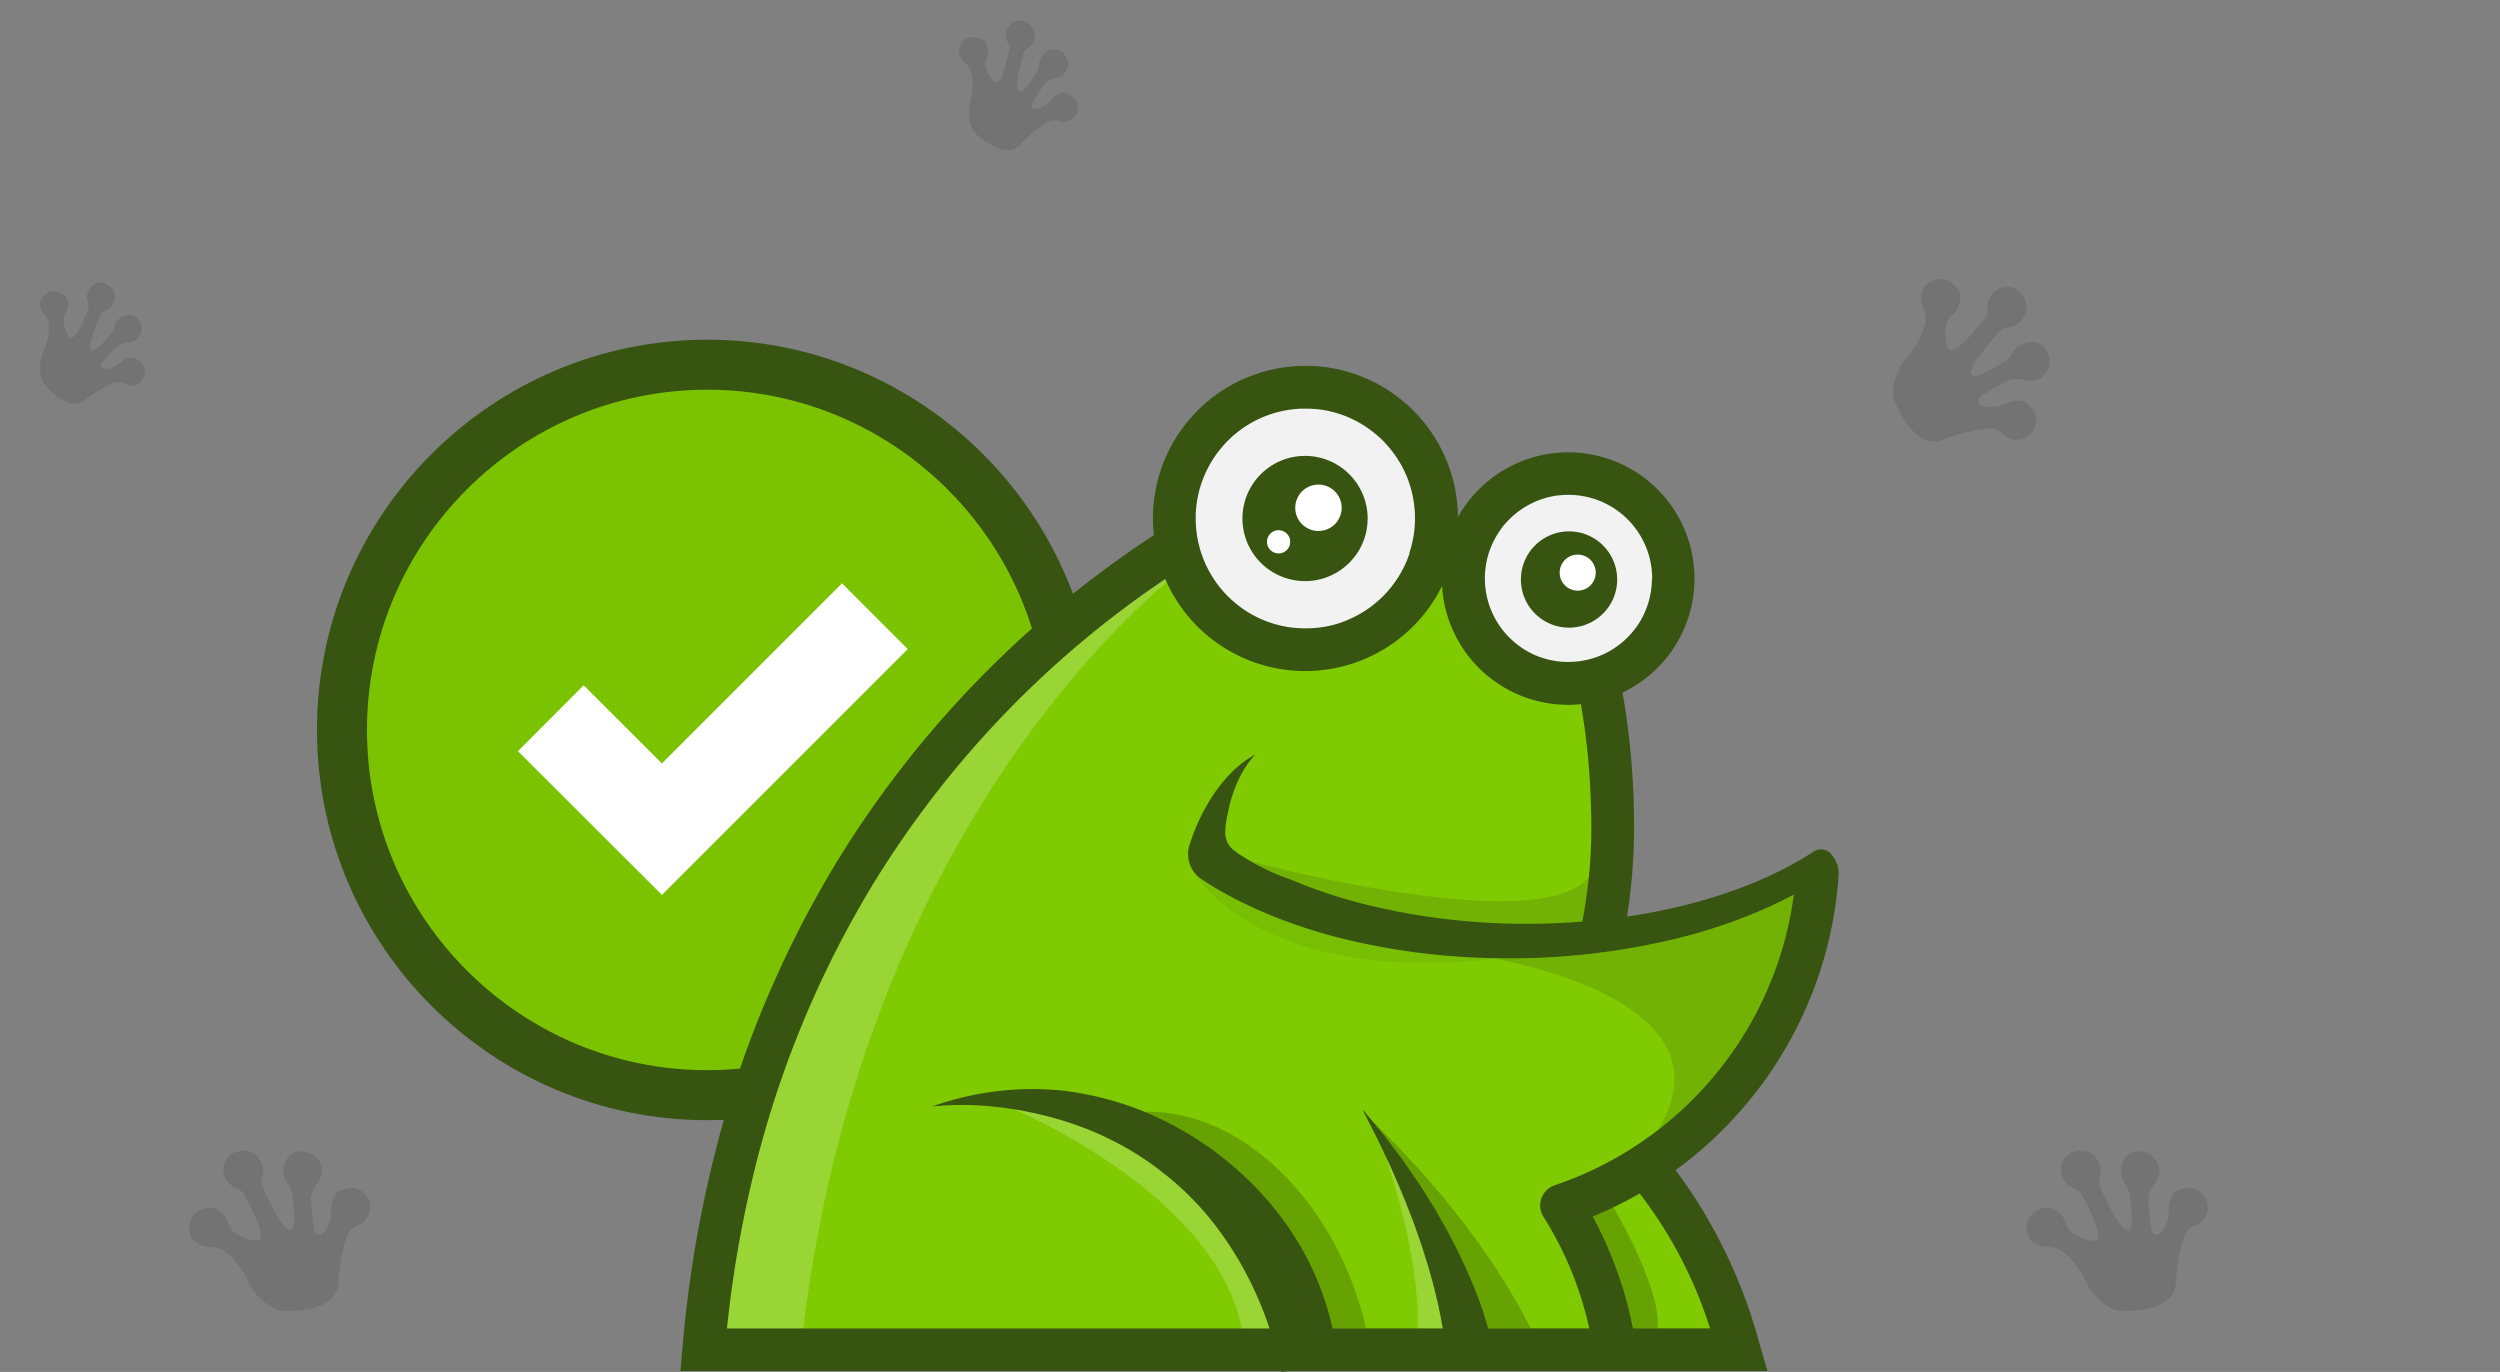
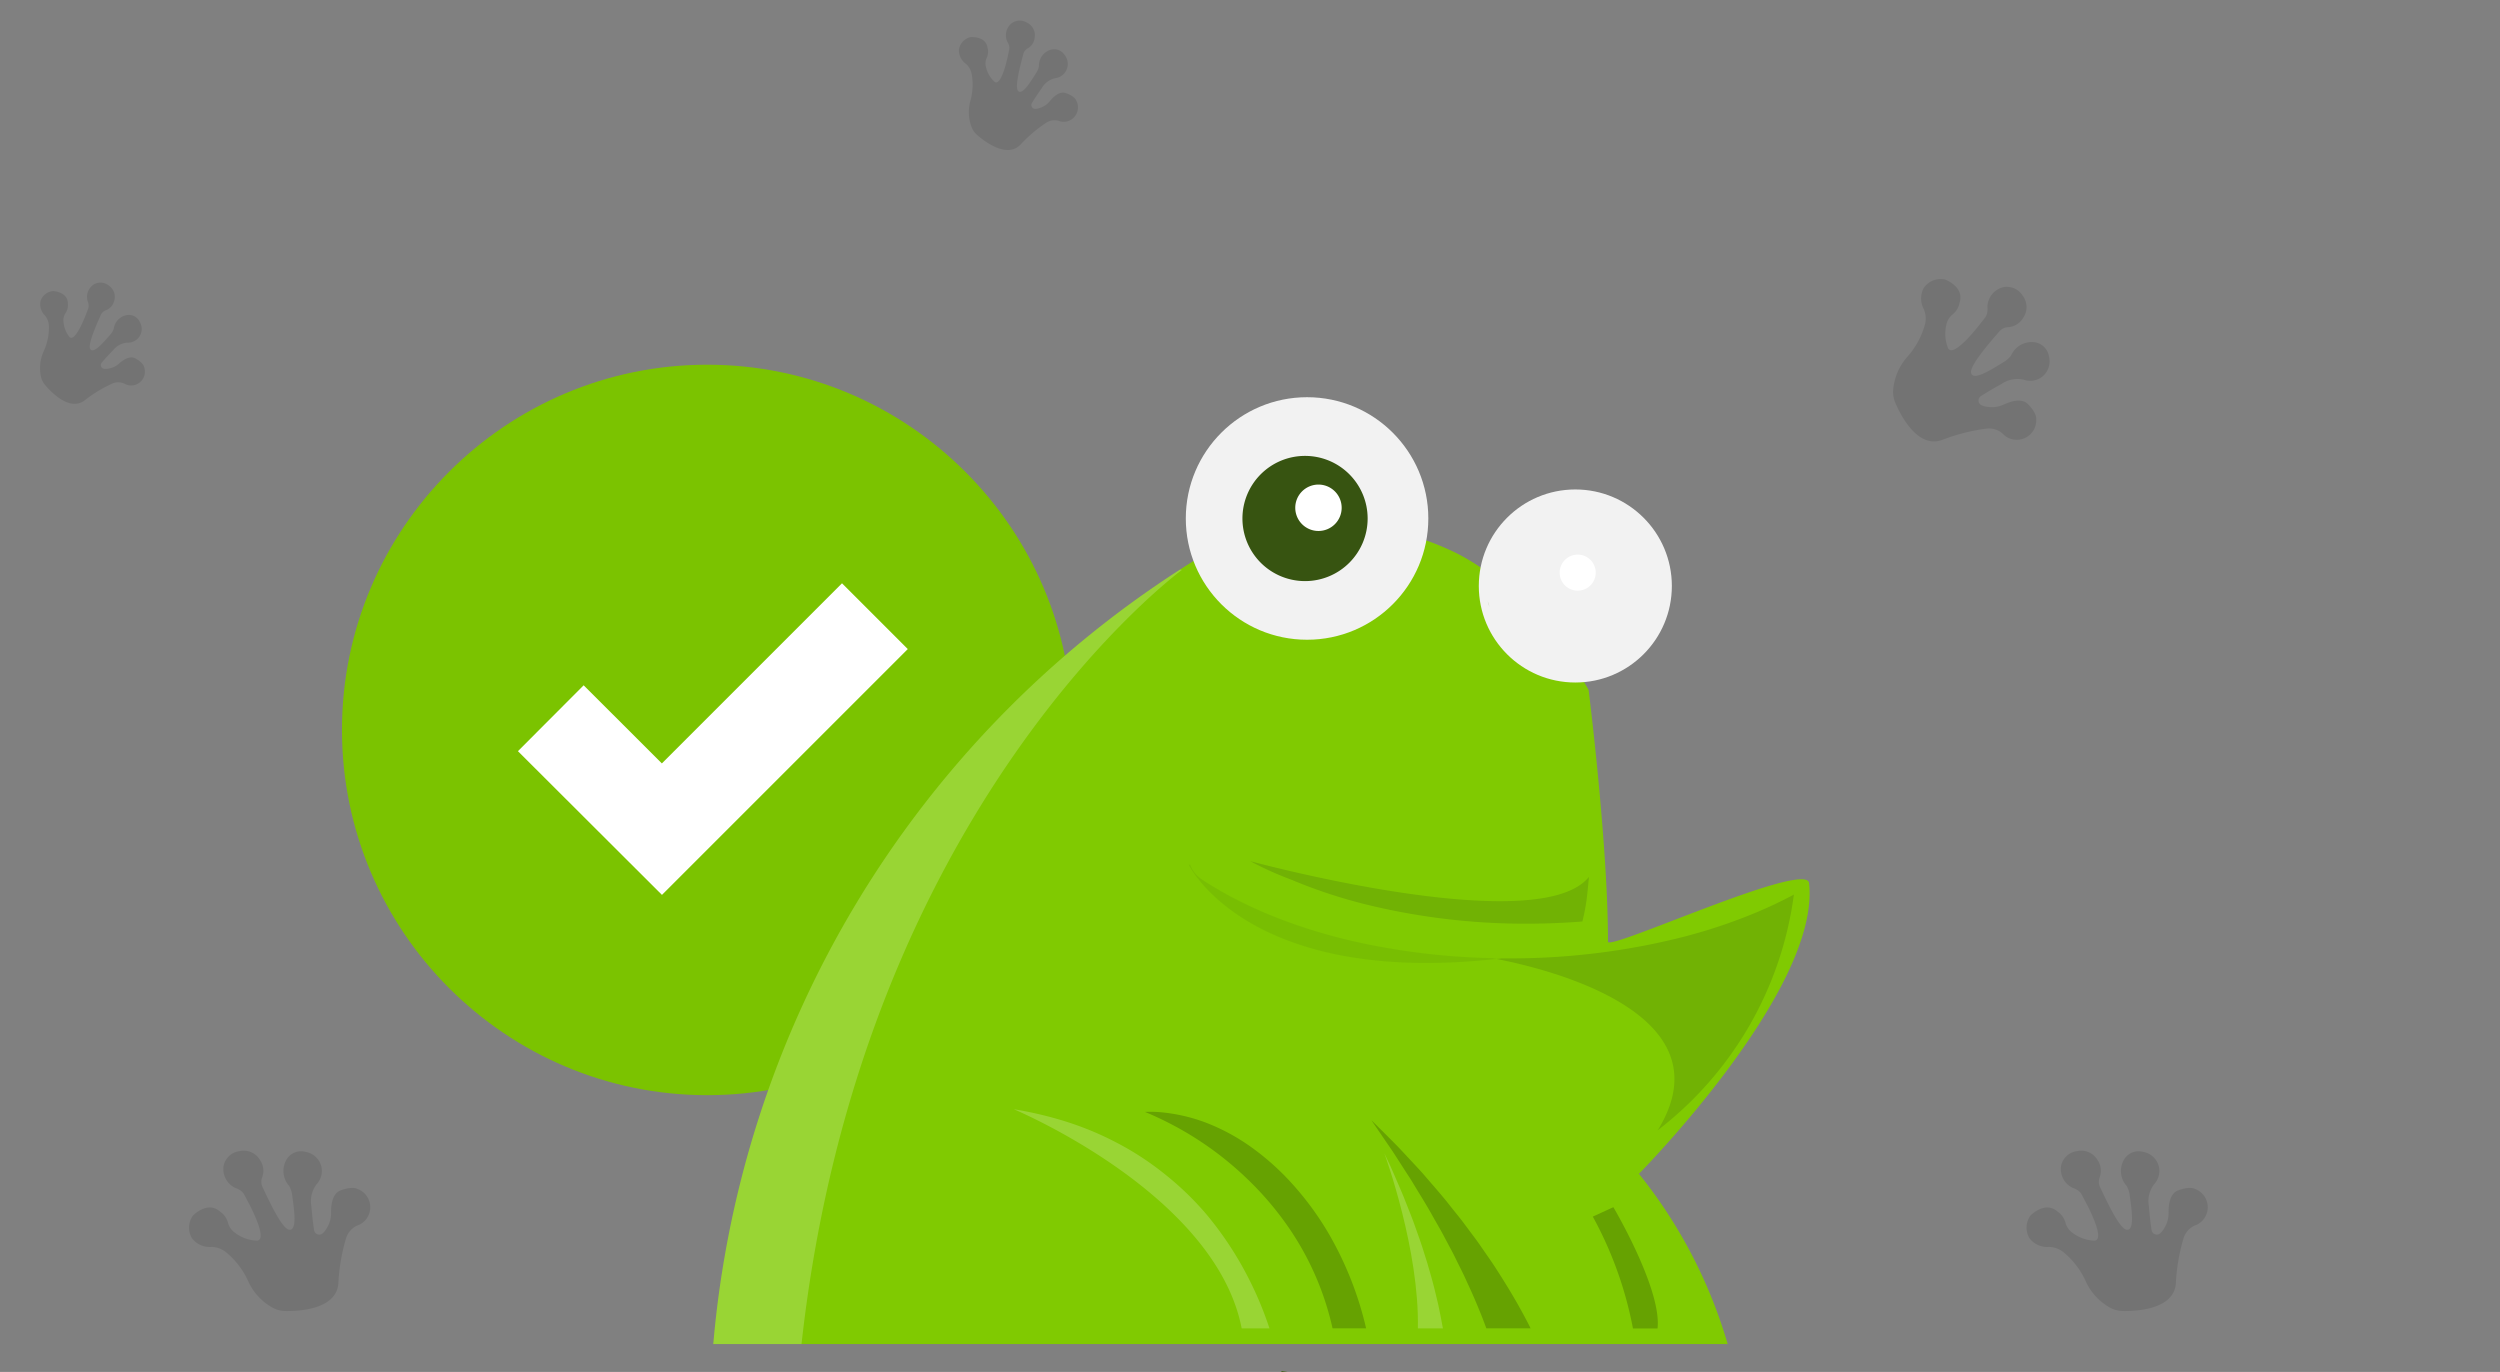
<svg xmlns="http://www.w3.org/2000/svg" width="200" height="109.755">
  <rect width="100%" height="100%" fill="#808080" stroke="none" />
  <g data-name="Сгруппировать 3131">
    <path data-name="Контур 171" d="M155.595 22.36s1.539.55 1.187 1.803q-.03.11-.053.22a1.61 1.61 0 01-.57.813 1.413 1.413 0 00-.457.818 3.072 3.072 0 00.147 1.851c.474.833 2.634-2.045 2.634-2.045l.302-.38a.968.968 0 00.202-.487 1.922 1.922 0 00.007-.416 1.668 1.668 0 011.238-1.557 1.487 1.487 0 011.575.665 1.514 1.514 0 01.03 1.81 1.5 1.5 0 01-1.18.718 1 1 0 00-.715.346c-.701.817-2.378 2.717-2.256 3.307.156.745 1.878-.425 2.64-.882a1.931 1.931 0 00.567-.517 1.8 1.8 0 011.815-1.053 1.355 1.355 0 011.209 1.136 1.581 1.581 0 01-.555 1.64 1.57 1.57 0 01-1.466.225 2.24 2.24 0 00-1.772.342 25.41 25.41 0 00-1.654.974.419.419 0 00.042.725 1.56 1.56 0 00.477.13l.103.012a2.242 2.242 0 001.206-.193c.508-.237 1.423-.551 1.93-.043.73.734.67 1.192.67 1.192a1.56 1.56 0 01-1.607 1.668 1.507 1.507 0 01-1.072-.485 1.643 1.643 0 00-1.3-.408 15.272 15.272 0 00-3.565.913c-1.976.694-3.326-2.033-3.728-2.978a2.252 2.252 0 01-.179-.948 4.564 4.564 0 011.176-2.77 6.459 6.459 0 001.382-2.58 1.921 1.921 0 00-.1-1.194 1.784 1.784 0 01-.001-1.703 1.646 1.646 0 011.691-.67z" opacity=".1" />
    <path data-name="Контур 342" d="M162.437 97.246s1.128-1.182 2.13-.351q.087.072.18.139a1.609 1.609 0 01.51.85 1.413 1.413 0 00.56.75 3.072 3.072 0 001.751.619c.953-.095-.797-3.238-.797-3.238l-.224-.43a.968.968 0 00-.363-.383 1.922 1.922 0 00-.376-.175 1.668 1.668 0 01-.92-1.764 1.487 1.487 0 011.249-1.168 1.514 1.514 0 011.665.709 1.5 1.5 0 01.176 1.37 1 1 0 00.025.793c.462.973 1.515 3.277 2.103 3.405.744.161.376-1.888.268-2.768a1.93 1.93 0 00-.242-.729 1.8 1.8 0 01-.223-2.086 1.355 1.355 0 011.53-.642 1.58 1.58 0 011.27 1.173 1.569 1.569 0 01-.39 1.431 2.24 2.24 0 00-.407 1.757c.077.961.165 1.582.216 1.907a.419.419 0 00.68.257 1.56 1.56 0 00.311-.383l.054-.09a2.242 2.242 0 00.314-1.18c-.01-.56.076-1.523.746-1.78.968-.368 1.362-.126 1.362-.126a1.56 1.56 0 01.869 2.146 1.507 1.507 0 01-.88.782 1.643 1.643 0 00-.9 1.02 15.268 15.268 0 00-.616 3.628c-.17 2.087-3.21 2.211-4.236 2.193a2.252 2.252 0 01-.939-.221 4.562 4.562 0 01-2.052-2.201 6.457 6.457 0 00-1.794-2.311 1.92 1.92 0 00-1.13-.395 1.784 1.784 0 01-1.556-.691 1.646 1.646 0 01.076-1.817z" opacity=".1" />
    <path data-name="Контур 343" d="M15.437 97.246s1.128-1.182 2.13-.351q.087.072.18.139a1.609 1.609 0 01.51.85 1.413 1.413 0 00.56.75 3.072 3.072 0 001.751.619c.953-.095-.797-3.238-.797-3.238l-.224-.43a.968.968 0 00-.363-.383 1.922 1.922 0 00-.376-.175 1.668 1.668 0 01-.92-1.764 1.487 1.487 0 011.249-1.168 1.514 1.514 0 011.665.709 1.5 1.5 0 01.176 1.37 1 1 0 00.025.793c.462.973 1.515 3.277 2.103 3.405.744.161.376-1.888.268-2.768a1.93 1.93 0 00-.242-.729 1.8 1.8 0 01-.223-2.086 1.355 1.355 0 011.53-.642 1.58 1.58 0 011.27 1.173 1.569 1.569 0 01-.39 1.431 2.24 2.24 0 00-.407 1.757c.077.961.165 1.582.216 1.907a.419.419 0 00.68.257 1.56 1.56 0 00.311-.383l.054-.09a2.242 2.242 0 00.314-1.18c-.01-.56.076-1.523.746-1.78.968-.368 1.362-.126 1.362-.126a1.56 1.56 0 01.869 2.146 1.507 1.507 0 01-.88.782 1.643 1.643 0 00-.9 1.02 15.268 15.268 0 00-.616 3.628c-.17 2.087-3.21 2.211-4.236 2.193a2.252 2.252 0 01-.939-.221 4.562 4.562 0 01-2.052-2.201 6.457 6.457 0 00-1.794-2.311 1.92 1.92 0 00-1.13-.395 1.784 1.784 0 01-1.556-.691 1.646 1.646 0 01.076-1.817z" opacity=".1" />
    <path data-name="Контур 345" d="M4.25 23.284s1.158.054 1.18.974l.007.158a1.141 1.141 0 01-.219.67 1 1 0 00-.138.647 2.18 2.18 0 00.482 1.23c.494.466 1.363-1.935 1.363-1.935l.124-.319a.687.687 0 00.032-.376A1.364 1.364 0 007 24.05a1.183 1.183 0 01.526-1.307 1.055 1.055 0 011.206.125 1.074 1.074 0 01.395 1.223 1.061 1.061 0 01-.653.73.707.707 0 00-.414.383c-.306.701-1.054 2.337-.845 2.713.26.472 1.187-.679 1.609-1.146a1.37 1.37 0 00.277-.468 1.274 1.274 0 011.014-1.09.961.961 0 011.056.519 1.121 1.121 0 01-.037 1.224 1.113 1.113 0 01-.95.457 1.59 1.59 0 00-1.13.6c-.478.489-.771.824-.92 1.004a.3.3 0 00.179.484 1.107 1.107 0 00.35-.011l.073-.013a1.59 1.59 0 00.779-.383c.295-.266.852-.668 1.303-.427.648.347.702.67.702.67a1.107 1.107 0 01-.74 1.462 1.07 1.07 0 01-.83-.107 1.165 1.165 0 00-.965-.008 10.836 10.836 0 00-2.23 1.36c-1.198.88-2.678-.69-3.147-1.244a1.6 1.6 0 01-.319-.607 3.238 3.238 0 01.223-2.124 4.583 4.583 0 00.399-2.037 1.364 1.364 0 00-.315-.79 1.267 1.267 0 01-.356-1.151 1.168 1.168 0 011.011-.806z" opacity=".1" />
    <path data-name="Контур 344" d="M77.622 2.974s1.202-.132 1.374.81q.015.083.036.165a1.19 1.19 0 01-.115.724 1.045 1.045 0 00-.038.69 2.27 2.27 0 00.693 1.187c.581.398 1.087-2.212 1.087-2.212l.072-.35a.716.716 0 00-.02-.388 1.42 1.42 0 00-.132-.278 1.233 1.233 0 01.324-1.439 1.1 1.1 0 011.261-.069 1.119 1.119 0 01.611 1.195 1.106 1.106 0 01-.553.858.737.737 0 00-.359.462c-.2.77-.7 2.572-.424 2.93.345.444 1.11-.891 1.467-1.44a1.428 1.428 0 00.21-.528 1.327 1.327 0 01.864-1.288 1 1 0 011.167.361 1.169 1.169 0 01.155 1.267 1.16 1.16 0 01-.9.628 1.656 1.656 0 00-1.065.801c-.412.582-.659.974-.783 1.183a.309.309 0 00.262.469 1.154 1.154 0 00.359-.07l.072-.026a1.658 1.658 0 00.738-.52c.261-.322.767-.827 1.272-.651.722.251.828.572.828.572a1.154 1.154 0 01-.524 1.626 1.114 1.114 0 01-.87.025 1.215 1.215 0 00-.994.151 11.289 11.289 0 00-2.07 1.764c-1.088 1.102-2.867-.272-3.44-.769a1.665 1.665 0 01-.429-.567 3.373 3.373 0 01-.113-2.23 4.774 4.774 0 00.077-2.16 1.42 1.42 0 00-.455-.757 1.319 1.319 0 01-.553-1.13 1.217 1.217 0 01.908-.996z" opacity=".1" />
    <g data-name="Сгруппировать 2993">
      <g data-name="Контур 340" fill="#7bc300">
        <path d="M56.576 87.614c-16.11 0-29.218-13.108-29.218-29.219 0-16.11 13.107-29.218 29.218-29.218s29.219 13.107 29.219 29.218-13.108 29.219-29.219 29.219zM45.678 60.09l7.277 7.261 15.426-15.425-1.02-1.02L54.364 63.9l-1.413 1.413-1.414-1.412-4.841-4.833-1.019 1.021z" />
-         <path d="M56.576 31.177c-15.008 0-27.218 12.21-27.218 27.218s12.21 27.219 27.218 27.219 27.219-12.21 27.219-27.219c0-15.008-12.21-27.218-27.219-27.218m-3.62 39.001L42.85 60.094l3.844-3.854 6.257 6.246 14.41-14.409 3.848 3.849-18.253 18.252m3.62-43.001c17.214 0 31.219 14.004 31.219 31.218S73.79 89.614 56.576 89.614 25.358 75.609 25.358 58.395s14.004-31.218 31.218-31.218z" fill="#375411" />
      </g>
      <g data-name="Контур 341" fill="#fff">
        <path d="M52.956 69.471l-1.06-1.058-7.278-7.262-1.061-1.06 1.059-1.06 1.018-1.022 1.06-1.063 1.062 1.06 5.195 5.187L66.3 49.845l1.06-1.06 1.061 1.06 1.02 1.02 1.06 1.06-1.06 1.06-15.426 15.427-1.06 1.06z" />
        <path d="M52.955 67.351L68.38 51.925l-1.02-1.02-14.408 14.408-6.256-6.245-1.018 1.021 7.277 7.262m.002 4.24l-2.121-2.116-7.277-7.262-2.123-2.118 2.117-2.124 1.019-1.021 2.12-2.126 2.124 2.12 4.134 4.129 12.29-12.289 2.12-2.121 2.122 2.121 1.02 1.02 2.121 2.121-2.121 2.121-15.426 15.426-2.119 2.12z" />
      </g>
      <g data-name="Сгруппировать 2951" transform="translate(57.063 31.777)">
        <path data-name="Контур 49" d="M0 75.75h81.152a39.32 39.32 0 00-7.1-13.622s14.549-14.709 13.61-23.257c-.205-1.867-16.086 5.47-16.086 4.687 0-7.824-1.549-20.136-1.549-20.136s-4.12-7.722-10.641-10.98a22.744 22.744 0 00-19.89 0q-1.089.655-2.157 1.347A82.087 82.087 0 000 75.75z" fill="#80ca01" />
        <circle data-name="Эллипс 15" cx="9.701" cy="9.701" r="9.701" transform="translate(37.801)" fill="#f2f2f2" />
        <circle data-name="Эллипс 16" cx="7.722" cy="7.722" r="7.722" transform="translate(61.241 7.38)" fill="#f2f2f2" />
        <path data-name="Контур 50" d="M0 75.75h7.058c4.776-43.154 30.44-61.938 30.44-61.938l-.161-.023A82.086 82.086 0 000 75.75z" fill="#fff" opacity=".2" />
        <g data-name="Сгруппировать 2950">
-           <path data-name="Контур 51" d="M62.099 16.784a4.994 4.994 0 01-.15-.478q.065.242.15.478z" fill="#f7f9f4" />
+           <path data-name="Контур 51" d="M62.099 16.784a4.994 4.994 0 01-.15-.478q.065.242.15.478" fill="#f7f9f4" />
          <path data-name="Контур 52" d="M61.949 16.306c.041.161.093.321.15.478q-.085-.236-.15-.478z" fill="#345707" />
        </g>
        <path data-name="Контур 53" d="M45.961 77.907l-.5.07c0-.023-.011-.048-.016-.07z" fill="#345707" />
        <path data-name="Контур 54" d="M34.538 57.177a26.766 26.766 0 013.7 1.888 26.2 26.2 0 014.407 3.4 25.033 25.033 0 013.615 4.3 23.039 23.039 0 013.281 7.724h2.684a27.4 27.4 0 00-2.971-7.542 24.136 24.136 0 00-2.842-3.909 20.44 20.44 0 00-3.315-3 16.338 16.338 0 00-3.62-1.977 13.725 13.725 0 00-3.752-.865 9.394 9.394 0 00-1.187-.019z" opacity=".2" />
        <path data-name="Контур 55" d="M52.648 57.842l1.734 2.539.828 1.286c.271.43.56.846.815 1.283.523.867 1.063 1.72 1.547 2.6.246.435.5.865.737 1.3l.7 1.315c.241.435.446.883.667 1.322s.437.878.632 1.324c.417.883.794 1.772 1.151 2.662.134.339.262.68.387 1.019h3.54c-.323-.664-.685-1.31-1.042-1.954a57.3 57.3 0 00-1.645-2.7c-.28-.446-.58-.878-.881-1.308s-.589-.869-.908-1.288l-.94-1.26c-.316-.419-.653-.821-.978-1.233-.639-.826-1.34-1.609-2.018-2.4-.337-.4-.7-.778-1.053-1.16l-1.067-1.142c-.727-.747-1.467-1.476-2.206-2.205z" opacity=".2" />
        <path data-name="Контур 56" d="M72.006 64.798s3.887 6.574 3.533 9.7h-1.965a30.393 30.393 0 00-3.213-8.947z" opacity=".2" />
      </g>
      <path data-name="Линия 57" fill="none" d="M147.162 69.286l-3.638 2.189" />
-       <path data-name="Контур 58" d="M146.698 68.6l-.116-.173a1.084 1.084 0 00-1.488-.3 27.405 27.405 0 01-2.651 1.513 33.08 33.08 0 01-2.81 1.245 41.189 41.189 0 01-5.913 1.784l-.068.014a48.057 48.057 0 01-3.488.644 45.881 45.881 0 00.546-8.307v-.425a62.612 62.612 0 00-.735-8.154 31.91 31.91 0 00-.182-1.031 10.1 10.1 0 10-12.368-15.244 9.891 9.891 0 00-.79 1.2 11.747 11.747 0 00-.116-1.586 12.2 12.2 0 00-24.072-.569 12.061 12.061 0 00-.214 2.268 12.246 12.246 0 00.073 1.331c-.13.086-.259.173-.389.262a83.045 83.045 0 00-24.834 25.649 84.877 84.877 0 00-10.15 24.607l-.014.059a96.339 96.339 0 00-2.321 14.445l-.159 1.852h86.959l-.637-2.184a41.219 41.219 0 00-6.218-13.217q-.246-.338-.5-.669.993-.72 1.923-1.518c.56-.478 1.1-.971 1.624-1.488a31.906 31.906 0 008.455-14.384c0-.007 0-.016.007-.025a32.2 32.2 0 001-5.681l.034-.409a2.335 2.335 0 00-.388-1.509zm-14.557-22.02v.073c0 .071-.009.141-.016.212 0 .034 0 .068-.009.1a3.11 3.11 0 01-.032.257c0 .041-.011.082-.018.123-.014.093-.032.184-.05.275v.016c-.021.1-.043.2-.068.291 0 .016-.009.034-.014.052-.025.093-.05.189-.08.282-.025.077-.05.157-.077.234l-.014.034a3.291 3.291 0 01-.1.259c-.023.052-.036.093-.057.136-.034.08-.068.155-.1.232a.111.111 0 00-.011.023 7.085 7.085 0 01-.141.273c-.041.075-.084.15-.127.225l-.046.075c-.043.073-.089.143-.134.212a4.362 4.362 0 01-.221.307 5.52 5.52 0 01-.373.457.9.9 0 01-.064.068c-.059.066-.123.132-.189.2s-.112.111-.171.164a.464.464 0 01-.034.032c-.03.027-.059.057-.091.082-.059.055-.118.1-.18.155s-.15.123-.227.18c-.059.043-.116.086-.178.127s-.118.084-.18.123c-.121.08-.244.155-.371.228-.2.111-.4.212-.6.3l-.136.057c-.071.03-.143.059-.216.086l-.111.041a2.331 2.331 0 01-.184.061l-.107.034a6.006 6.006 0 01-.564.143c-.093.02-.2.041-.309.057a1.598 1.598 0 01-.136.021.867.867 0 01-.107.014 6.04 6.04 0 01-.473.043h-.032c-.1.007-.214.009-.321.009h-.073c-.109 0-.218 0-.325-.011a.53.53 0 01-.059 0c-.1 0-.2-.014-.293-.025s-.223-.027-.332-.046a8.17 8.17 0 01-.319-.061.029.029 0 01-.014 0 7.42 7.42 0 01-.623-.166c-.102-.032-.2-.068-.3-.1a6.566 6.566 0 01-1.251-.628q-.089-.055-.178-.116c-.077-.052-.155-.107-.227-.164s-.171-.13-.252-.2c-.062-.05-.123-.1-.182-.157-.1-.086-.2-.18-.294-.275q-.092-.089-.177-.184a6.553 6.553 0 01-.61-.76 6.672 6.672 0 01-.68-1.263 4.994 4.994 0 01-.243-.717c-.016-.046-.027-.089-.039-.134a6.416 6.416 0 01-.136-.671l-.03-.225a6.751 6.751 0 01-.046-.778c0-.137 0-.273.014-.407 0-.1.011-.191.023-.287s.021-.18.034-.268c0-.023 0-.045.009-.068.018-.114.039-.223.062-.334l.014-.061c.016-.075.032-.148.05-.221l.055-.2a5.546 5.546 0 01.195-.581c.029-.076.055-.134.082-.2s.059-.134.089-.2.059-.123.089-.182a.266.266 0 01.021-.034 3.773 3.773 0 01.195-.357c.039-.062.057-.1.089-.146.018-.032.039-.064.059-.093.073-.114.146-.214.259-.382a3.037 3.037 0 01.355-.425l.007-.007c.059-.066.118-.13.18-.193a6.723 6.723 0 011.085-.912c.08-.052.161-.1.243-.155a.1.1 0 01.021-.011q.1-.061.2-.116c.039-.023.075-.043.114-.061a1.619 1.619 0 01.177-.091 6.12 6.12 0 01.348-.164l.023-.009a6.27 6.27 0 01.575-.214l.068-.021c.1-.03.189-.057.284-.08s.209-.052.316-.073a.017.017 0 01.011 0 5.021 5.021 0 01.589-.093.064.064 0 01.021 0c.039 0 .077-.009.118-.011q.137-.014.273-.02a5.6 5.6 0 01.344-.009 6.7 6.7 0 016.694 6.694c-.025.096-.027.198-.034.301zm-19.382-2.309l-.034.1c-.011.034-.023.064-.034.1a7.965 7.965 0 01-.309.749l-.089.182a1.038 1.038 0 01-.052.1l-.089.166c-.064.121-.132.239-.2.357-.007.011-.016.025-.023.039q-.1.167-.212.328a.037.037 0 01-.007.009 8.902 8.902 0 01-.239.337.023.023 0 01-.009.011 4.745 4.745 0 01-.216.275c-.114.141-.232.28-.357.414-.066.073-.134.143-.2.212a.369.369 0 01-.043.043c-.03.03-.061.059-.091.091a8.15 8.15 0 01-.296.273 7.263 7.263 0 01-.403.337 5.805 5.805 0 01-.337.253c-.059.041-.116.082-.175.121s-.116.08-.175.116c-.021.011-.041.025-.059.036-.055.034-.107.068-.161.1-.075.045-.152.091-.23.132s-.132.075-.2.109a7.666 7.666 0 01-.507.248c-.052.023-.107.048-.159.068l-.234.1c-.07.027-.143.055-.214.08-.052.02-.1.039-.155.055a2.74 2.74 0 01-.2.066l-.143.046-.161.043-.112.03a5.841 5.841 0 01-.2.05c-.039.009-.075.018-.114.025-.066.016-.134.03-.2.041s-.127.025-.193.036h-.03c-.061.011-.125.02-.186.03a5.143 5.143 0 01-.278.034 6.539 6.539 0 01-.373.036c-.064 0-.128.007-.191.009a8.638 8.638 0 01-.428.011c-.109 0-.218 0-.325-.007-.08 0-.157-.007-.234-.011s-.157-.011-.237-.018l-.25-.025h-.018l-.055-.007a4.545 4.545 0 01-.282-.041h-.016q-.153-.024-.3-.055-.14-.027-.28-.061a5.494 5.494 0 01-.184-.046.014.014 0 01-.009 0c-.075-.018-.148-.039-.221-.059a9.26 9.26 0 01-.4-.125c-.082-.027-.164-.057-.246-.086l-.2-.077a4.03 4.03 0 01-.159-.066 3.168 3.168 0 01-.207-.091 5.81 5.81 0 01-.373-.18c-.039-.018-.075-.039-.114-.059s-.08-.041-.118-.064-.093-.05-.139-.077c-.066-.039-.134-.077-.2-.118-.093-.057-.189-.116-.28-.18s-.157-.1-.234-.159a8.16 8.16 0 01-.567-.44c-.039-.032-.077-.066-.116-.1s-.077-.068-.116-.1l-.039-.034-.041-.039c-.052-.048-.1-.1-.155-.148s-.121-.118-.18-.18-.118-.121-.175-.184a8.651 8.651 0 01-.928-1.206 8.158 8.158 0 01-.339-.578c-.055-.1-.1-.2-.155-.3s-.1-.2-.141-.307-.091-.2-.132-.309a.08.08 0 00-.009-.02c-.036-.1-.075-.2-.109-.3-.02-.05-.039-.1-.055-.155s-.034-.1-.05-.155a6.721 6.721 0 01-.091-.314l-.029-.116a7.655 7.655 0 01-.066-.271c0-.014-.007-.027-.009-.041l-.021-.1c-.02-.089-.036-.18-.052-.268a7.183 7.183 0 01-.057-.382c-.011-.1-.023-.2-.032-.3 0-.032-.007-.064-.009-.1v-.007a9.633 9.633 0 01-.021-.339c0-.064-.007-.127-.007-.191v-.541c0-.084.009-.166.014-.248 0-.064.009-.13.016-.2l.025-.237c0-.061.014-.121.023-.18.011-.086.025-.173.039-.257a.009.009 0 010-.007c.007-.05.016-.1.025-.148l.041-.2c.014-.064.027-.137.045-.2s.025-.111.041-.168.036-.141.057-.212a9.152 9.152 0 01.157-.491.116.116 0 01.009-.03c.023-.064.046-.125.071-.187s.039-.107.061-.159a.129.129 0 01.011-.027 1.051 1.051 0 01.048-.118c.027-.066.057-.132.087-.2s.073-.162.114-.241a7.49 7.49 0 01.248-.469c.043-.077.086-.152.134-.23a7.772 7.772 0 01.471-.701c.041-.057.084-.111.127-.166a11.973 11.973 0 01.543-.634s0-.007.009-.009l.148-.15c.1-.1.2-.2.3-.291.052-.048.1-.1.157-.141.107-.091.216-.182.328-.268.055-.046.111-.086.166-.127l.171-.125s.116-.082.175-.121c.175-.121.355-.232.539-.337l.155-.089c.021-.009.039-.02.059-.032a9.56 9.56 0 01.671-.323l.068-.03c.1-.046.212-.089.319-.127s.223-.082.337-.121l.152-.048c.082-.027.164-.05.248-.075.055-.016.112-.03.166-.043.071-.018.141-.036.212-.052l.182-.041.032-.007c.1-.02.2-.039.3-.055.068-.011.136-.023.207-.032.162-.023.323-.043.489-.057.039 0 .077-.007.118-.009q.1-.01.2-.014l.173-.007h.28c.109 0 .216 0 .323.007h.068c.109 0 .216.011.323.02h.062c.041 0 .082.007.123.011l.114.014c.034 0 .071.007.107.011.1.014.2.027.294.043.116.018.23.039.344.061.084.018.171.036.255.057.064.014.125.03.184.046.141.034.28.075.416.118.221.068.437.143.651.23.052.02.1.043.157.066a.464.464 0 01.077.034c.068.027.139.059.2.091s.155.073.23.111c.039.018.077.036.116.059a.092.092 0 01.021.011q.106.051.2.109c.034.018.068.039.1.057.071.039.139.08.207.123.1.059.2.121.291.187l.041.027a8.838 8.838 0 01.539.396c.077.059.15.121.225.184.039.032.077.064.116.1s.077.068.116.1l.05.046a7.493 7.493 0 01.68.707c.143.164.28.334.412.512l.014.018c.052.071.1.139.15.212a.038.038 0 01.009.011c.021.027.039.057.059.086.048.071.1.143.141.216s.1.166.153.25.1.171.146.257c.032.059.064.118.093.177l.007.011a12.603 12.603 0 01.27.58c.043.1.075.18.109.271s.068.184.1.275a8.692 8.692 0 01.164.537c0 .014.007.025.011.039.025.086.048.175.068.264.007.032.016.061.021.093.014.057.025.112.036.168a.274.274 0 01.009.041.611.611 0 01.011.064 7.259 7.259 0 01.089.557c0 .023.007.043.009.066 0 .05.011.1.016.148l.014.152q.014.147.021.294v.025c0 .039 0 .077.007.116v.505c0 .063 0 .13-.007.193 0 .13-.014.257-.025.382 0 .057-.011.116-.016.171-.016.152-.036.3-.062.455l-.034.2c-.014.068-.027.137-.041.2a5.914 5.914 0 01-.091.394c-.025.1-.052.2-.084.3s-.055.182-.084.271c.013.027.008.034.006.043zm17.879 62a31.188 31.188 0 00-2.728-8.009 27.918 27.918 0 00-.487-.94 31.483 31.483 0 003.75-1.845 34.777 34.777 0 015.631 10.794zm12.1-30.909a28.516 28.516 0 01-16.063 18.57q-1.12.491-2.3.89a1.705 1.705 0 00-1.138 1.879 1.782 1.782 0 00.071.284 1.739 1.739 0 00.171.359.047.047 0 00.009.014 27.963 27.963 0 013.654 8.912h-8.1a22.618 22.618 0 00-.946-2.842 44.1 44.1 0 00-1.167-2.7c-.2-.446-.426-.878-.649-1.308s-.437-.869-.683-1.288l-.717-1.26c-.243-.419-.507-.821-.76-1.233-.5-.826-1.056-1.609-1.6-2.4-.264-.4-.557-.778-.846-1.16l-.867-1.142c-.6-.746-1.208-1.479-1.818-2.2l1.286 2.539.453.967v.011l.143.307c.073.159.148.316.221.473.13.268.255.535.369.81.371.867.758 1.72 1.09 2.6.168.435.35.865.507 1.3l.469 1.315c.164.435.289.883.432 1.322s.282.878.4 1.324c.262.885.485 1.775.685 2.662.139.637.257 1.274.373 1.907h-8.809a22.961 22.961 0 00-3.281-7.727 25.029 25.029 0 00-3.615-4.3 26.2 26.2 0 00-4.407-3.4 26.773 26.773 0 00-3.7-1.889q-.628-.259-1.27-.482a25.782 25.782 0 00-5.3-1.226 23.908 23.908 0 00-10.459 1.267 22.984 22.984 0 012.369-.121 25.212 25.212 0 012.755.155q.706.075 1.4.189a30.008 30.008 0 013.484.78q1.1.314 2.166.724c.248.1.5.193.74.3q.836.351 1.638.767a23.227 23.227 0 014.041 2.61 23.882 23.882 0 013.408 3.3 27.33 27.33 0 012.669 3.854 28.314 28.314 0 012.312 5.2h-43.4a92.285 92.285 0 012.05-12.029c0-.021.009-.039.014-.059a81.486 81.486 0 019.756-23.676 79.521 79.521 0 0123.237-24.2 12.2 12.2 0 0022.149.564 10.1 10.1 0 0011.11 9.458 57.358 57.358 0 01.81 8.389v.084a39.723 39.723 0 01-.7 8.923h-.057a57.618 57.618 0 01-5.14.168 53.4 53.4 0 01-12.247-1.57 40.636 40.636 0 01-5.8-1.932 18.957 18.957 0 01-4.314-2.132l-.3-.23a1.771 1.771 0 01-.705-1.413 6.767 6.767 0 01.193-1.511.146.146 0 010-.016c.018-.084.036-.173.059-.273a11.093 11.093 0 01.858-2.544 7.986 7.986 0 011.288-1.918 8.584 8.584 0 00-2.089 1.636 12.724 12.724 0 00-1.638 2.182 15.972 15.972 0 00-1.21 2.5c-.118.307-.228.617-.325.931a2.255 2.255 0 00-.109.667 2.439 2.439 0 001.1 2.082 29.8 29.8 0 002.924 1.688c1 .505 2.014.956 3.042 1.363a43.66 43.66 0 006.307 1.925 55.061 55.061 0 0010.958 1.317c.671.018 1.34.023 2.011.016a56.294 56.294 0 0012.894-1.62 43.219 43.219 0 006.2-2.043 35.693 35.693 0 003.019-1.433 28.082 28.082 0 01-.763 3.793z" fill="#375411" />
      <path data-name="Контур 59" d="M143.51 71.569a28.484 28.484 0 01-10.89 18.848c5.8-9.39-8.93-12.935-12.9-13.7.143-.014.289-.03.435-.048a36.2 36.2 0 001.233 0 56.3 56.3 0 0012.894-1.62 43.215 43.215 0 006.2-2.043 36.4 36.4 0 003.028-1.437z" fill="#375411" opacity=".2" />
      <path data-name="Контур 60" d="M127.116 70.149s-.075.9-.184 1.8a.174.174 0 01-.007.048 17.225 17.225 0 01-.334 1.722 58.176 58.176 0 01-5.2.173 53.408 53.408 0 01-12.247-1.57 40.634 40.634 0 01-5.8-1.932 27.058 27.058 0 01-3.308-1.488.049.049 0 01-.014-.009s23.081 6.278 27.094 1.256z" fill="#375411" opacity=".2" />
      <path data-name="Контур 61" d="M119.72 76.714c-19.94 2.2-24.618-7.536-24.618-7.536l.107.007a2.451 2.451 0 00.942 1.172 29.789 29.789 0 002.924 1.688c1 .505 2.013.956 3.042 1.363a43.671 43.671 0 006.307 1.925 55.065 55.065 0 0010.958 1.317c.101.018.215.041.338.064z" fill="#375411" opacity=".1" />
      <path data-name="Контур 64" d="M101.559 106.271h-2.225c-2.092-10.792-18.236-17.534-18.236-17.534a30.021 30.021 0 013.484.78q1.1.314 2.166.724c.248.1.5.193.74.3q.836.352 1.638.767a23.231 23.231 0 014.041 2.61 23.878 23.878 0 013.408 3.3 27.34 27.34 0 012.669 3.854 28.316 28.316 0 012.315 5.199z" fill="#fff" opacity=".2" />
      <path data-name="Контур 65" d="M113.429 106.271c.127-6.239-2.569-13.7-2.685-14.02l.143.307c.2.43.41.846.589 1.283.371.867.758 1.72 1.09 2.6.168.435.35.865.507 1.3l.469 1.315c.164.435.289.883.432 1.322s.282.878.4 1.324c.262.885.484 1.775.685 2.662.139.637.257 1.274.373 1.907z" fill="#fff" opacity=".2" />
      <path data-name="Контур 128" d="M104.403 36.472a5.008 5.008 0 11-5.008 5.008 5.008 5.008 0 015.008-5.008z" fill="#375411" />
      <path data-name="Контур 130" d="M105.476 38.766a1.856 1.856 0 11-1.855 1.856 1.856 1.856 0 011.855-1.856z" fill="#fff" />
-       <path data-name="Контур 131" d="M102.288 42.417a.928.928 0 11-.928.928.928.928 0 01.928-.928z" fill="#fff" />
-       <path data-name="Контур 129" d="M125.522 42.51a3.851 3.851 0 11-3.85 3.85 3.851 3.851 0 013.85-3.85z" fill="#375411" />
      <path data-name="Контур 132" d="M126.217 44.369a1.442 1.442 0 11-1.443 1.442 1.442 1.442 0 011.443-1.442z" fill="#fff" />
    </g>
  </g>
</svg>